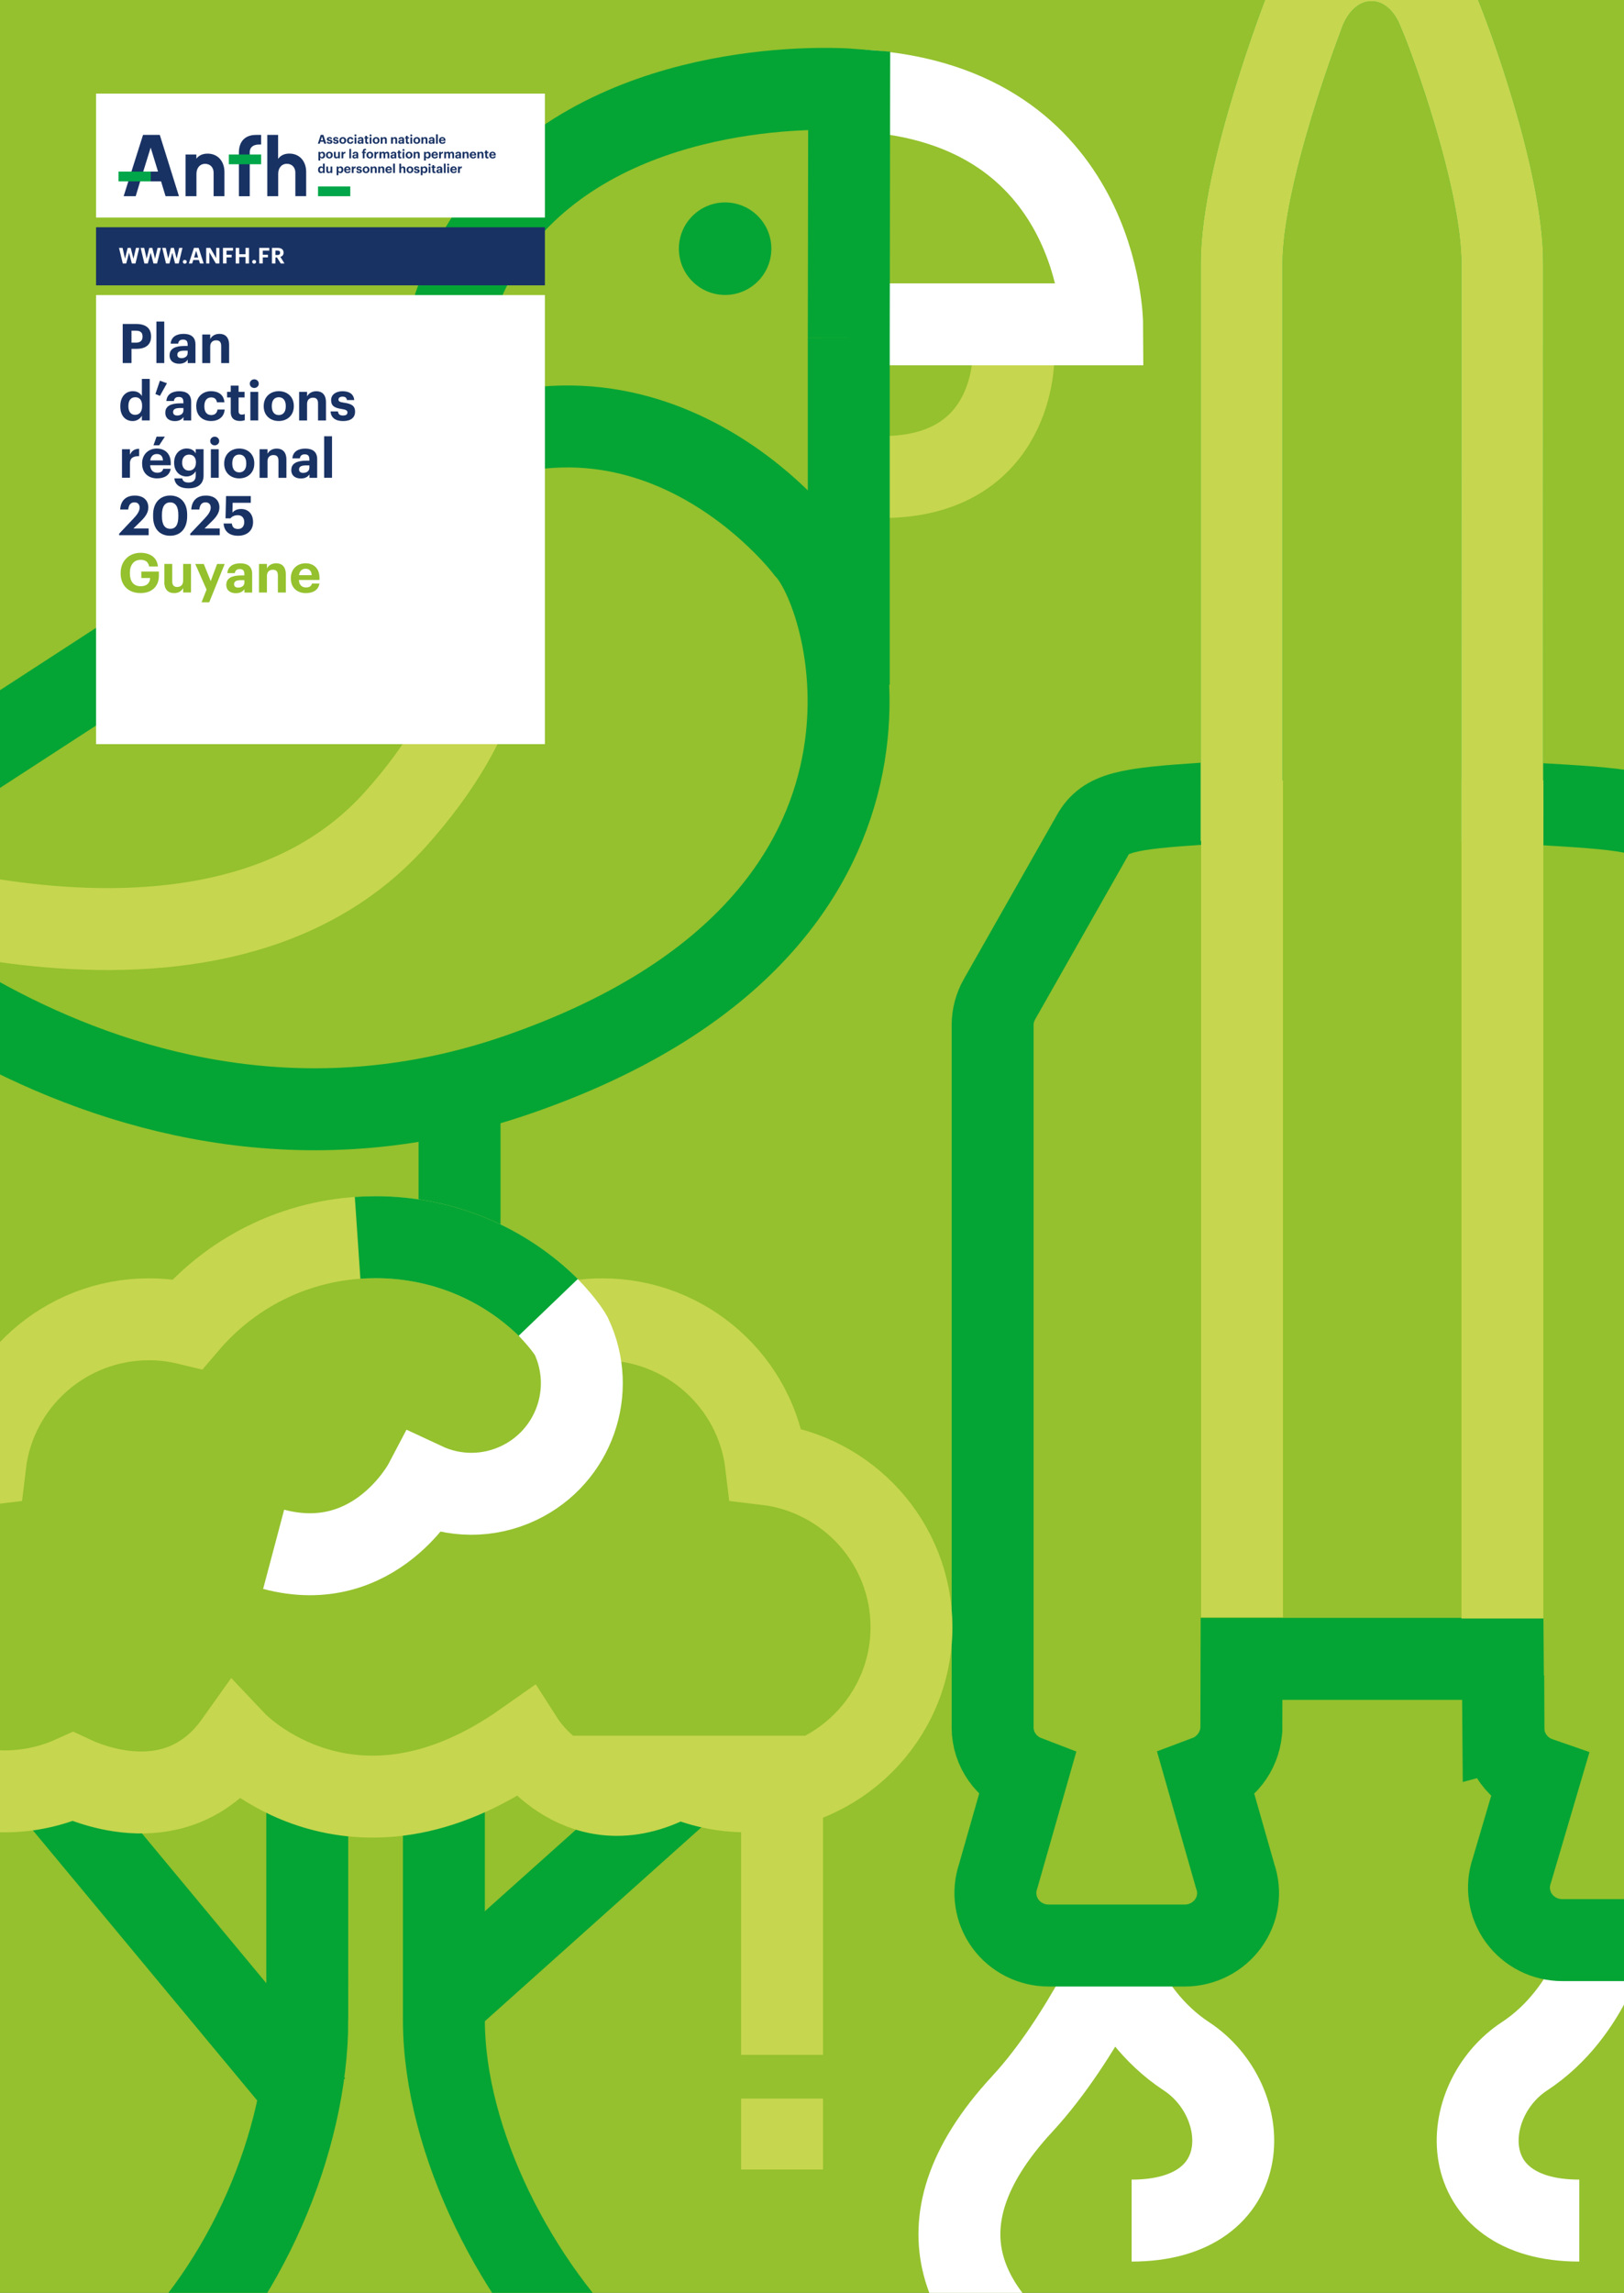
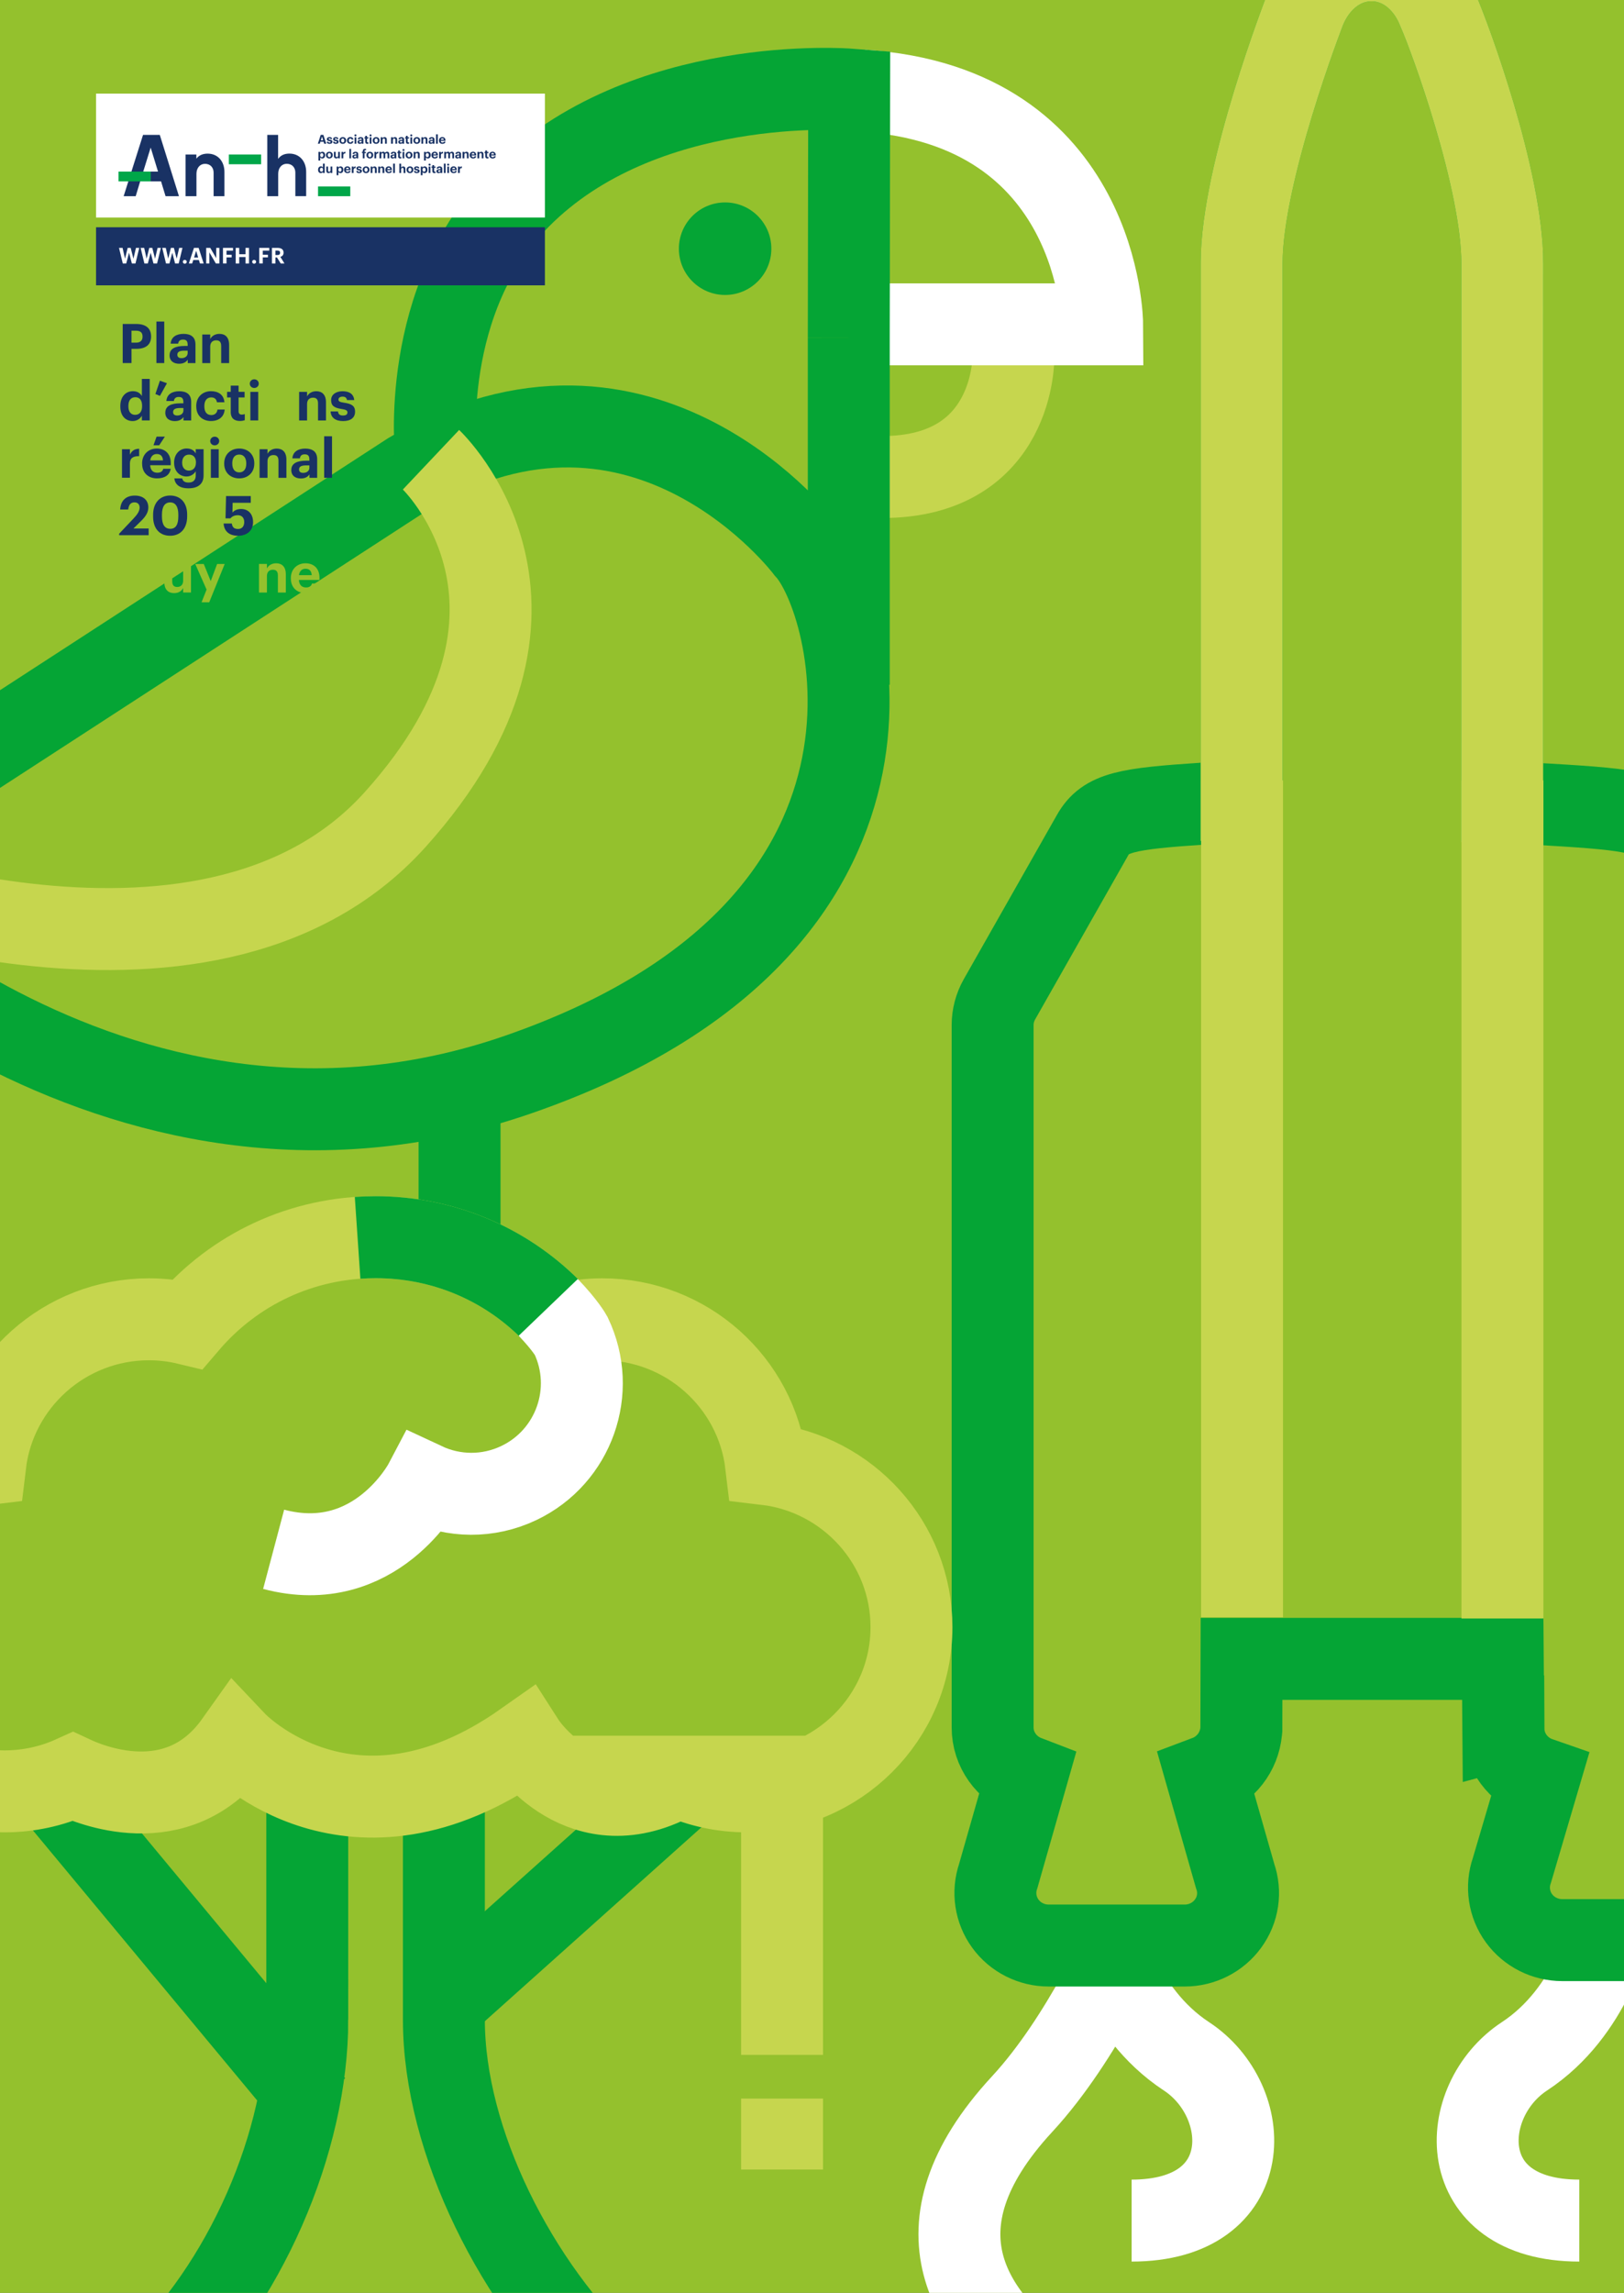
<svg xmlns="http://www.w3.org/2000/svg" id="Calque_1" width="360" height="508" viewBox="0 0 360 508">
  <rect x="0" y="0" width="360" height="508" fill="#808080" stroke="none" />
  <defs>
    <clipPath id="clippath">
      <rect width="360" height="508" style="fill: none;" />
    </clipPath>
    <clipPath id="clippath-1">
      <rect x="-60.64" y="-17.86" width="457.92" height="550.69" style="fill: none;" />
    </clipPath>
    <clipPath id="clippath-2">
      <rect x="-60.64" y="-17.86" width="457.92" height="550.69" style="fill: none;" />
    </clipPath>
    <clipPath id="clippath-3">
      <rect x="-60.64" y="-17.86" width="457.92" height="550.69" style="fill: none;" />
    </clipPath>
    <clipPath id="clippath-4">
      <rect x="-60.64" y="-17.86" width="457.92" height="550.69" style="fill: none;" />
    </clipPath>
    <clipPath id="clippath-5">
      <rect x="-60.64" y="-17.86" width="457.92" height="550.69" style="fill: none;" />
    </clipPath>
    <clipPath id="clippath-6">
-       <rect x="-60.64" y="-17.86" width="457.92" height="550.69" style="fill: none;" />
-     </clipPath>
+       </clipPath>
    <clipPath id="clippath-7">
      <rect x="-60.64" y="-17.86" width="457.92" height="550.69" style="fill: none;" />
    </clipPath>
    <clipPath id="clippath-8">
      <rect x="-60.64" y="-17.86" width="457.92" height="550.69" style="fill: none;" />
    </clipPath>
    <clipPath id="clippath-9">
      <rect x="-60.64" y="-17.86" width="457.92" height="550.69" style="fill: none;" />
    </clipPath>
  </defs>
  <g style="clip-path: url(#clippath);">
    <g>
      <rect width="360" height="508" style="fill: #94c12d;" />
      <g style="clip-path: url(#clippath-1);">
        <path d="M249.72,429.38s-9.64,22.21-23.14,36.8c-25.7,27.79-10.91,47.31,5.46,59.33" style="fill: none; stroke: #fff; stroke-miterlimit: 10; stroke-width: 18.16px;" />
      </g>
      <g style="clip-path: url(#clippath-2);">
        <path d="M244.1,427.53s3.87,18.2,18.9,28.06c15.03,9.86,15.95,36.4-12.15,36.4" style="fill: none; stroke: #fff; stroke-miterlimit: 10; stroke-width: 18.16px;" />
        <path d="M356.84,427.53s-3.87,18.2-18.9,28.06c-15.03,9.86-15.95,36.4,12.15,36.4" style="fill: none; stroke: #fff; stroke-miterlimit: 10; stroke-width: 18.16px;" />
        <path d="M333.28,383c.02,5.05,3.32,9.34,7.91,10.93-2.01,6.82-4.03,13.65-6.04,20.47-1.25,3.54-.67,7.55,1.57,10.61,2.21,3.03,5.79,4.84,9.59,4.84h30.09c3.81,0,7.4-1.82,9.61-4.87,2.25-3.09,2.81-7,1.55-10.58-2.06-6.97-4.11-13.93-6.17-20.9,4.02-1.85,6.81-5.88,6.81-10.54v-155.63c0-1.79-.42-3.56-1.23-5.16l-16.22-36.17-.18-.39-.21-.37c-2.86-5.04-7.98-5.87-26.94-6.97-.1,0-5.23-.3-10.43-.52,0-39.83.02-79.65.03-119.48,0-18.36-11.54-49.84-14.15-55.76-2.71-6.96-8.35-11.28-14.79-11.3-6.55-.02-12.3,4.4-15.01,11.52.07-.19.15-.37.23-.55-.14.31-14.06,36.18-14.06,56.09v119.29c-4.29.22-8.25.47-8.33.48-17.19,1.12-21.86,1.95-24.7,6.97l-20.67,36.42c-.98,1.74-1.5,3.7-1.5,5.67v155.62c0,4.93,3.14,9.16,7.55,10.85-2.1,7.36-4.2,14.73-6.31,22.09-1.22,3.53-.64,7.51,1.59,10.55,2.2,3.03,5.79,4.84,9.59,4.84h30.17c3.81,0,7.4-1.82,9.61-4.87,2.24-3.07,2.81-6.97,1.56-10.53-2.1-7.36-4.2-14.72-6.3-22.07,4.15-1.56,7.2-5.35,7.64-10l.04-.41v-.42c.02-5.07.03-10.14.04-15.21h57.91c.04,5.16.08,10.32.12,15.47Z" style="fill: none; stroke: #05a535; stroke-miterlimit: 10; stroke-width: 18.16px;" />
      </g>
      <line x1="275.33" y1="172.91" x2="275.33" y2="358.33" style="fill: none; stroke: #c6d64e; stroke-miterlimit: 10; stroke-width: 18.16px;" />
      <line x1="333.05" y1="172.91" x2="333.05" y2="358.59" style="fill: none; stroke: #c6d64e; stroke-miterlimit: 10; stroke-width: 18.16px;" />
      <g style="clip-path: url(#clippath-3);">
        <path d="M224.65,78.97s.48,26.72-29.09,26.72" style="fill: none; stroke: #c6d64e; stroke-miterlimit: 10; stroke-width: 18.16px;" />
        <path d="M191.08,71.86h53.24s-.23-48.42-53.16-51.77" style="fill: none; stroke: #fff; stroke-miterlimit: 10; stroke-width: 18.16px;" />
      </g>
      <line x1="101.87" y1="244.95" x2="101.87" y2="273.17" style="fill: none; stroke: #05a535; stroke-miterlimit: 10; stroke-width: 18.16px;" />
      <g style="clip-path: url(#clippath-4);">
        <path d="M170.99,55.1c0-5.66-4.59-10.25-10.25-10.25s-10.25,4.59-10.25,10.25,4.59,10.25,10.25,10.25,10.25-4.59,10.25-10.25" style="fill: #05a535;" />
        <path d="M90.79,104.82L-46.63,194.01s70.43,75.72,161.72,43.99c94.51-32.84,74.11-105.16,63.61-116.31,0,0-35.7-47.61-87.91-16.87ZM188.15,74.76v76.96M188.15,74.76l.09-54.92s-45.7-3.61-73,23.96c-22.44,22.66-18.6,56.8-18.6,56.8" style="fill: none; stroke: #05a535; stroke-miterlimit: 10; stroke-width: 18.16px;" />
        <path d="M95.54,101.86s34.49,32.61-7.98,79.76c-42.47,47.14-131.62,10.96-131.62,10.96" style="fill: none; stroke: #c6d64e; stroke-miterlimit: 10; stroke-width: 18.16px;" />
      </g>
      <rect x="21.29" y="20.74" width="99.5" height="27.45" style="fill: #fff;" />
-       <rect x="21.29" y="65.37" width="99.5" height="99.5" style="fill: #fff;" />
      <g style="clip-path: url(#clippath-5);">
        <path d="M43.53,43.47h-2.4v-9.24h2.4v.92c.61-.79,1.5-1.11,2.5-1.11,2.29,0,3.72,1.74,3.72,4.05v5.38h-2.4v-5.23c0-1.09-.7-1.94-1.9-1.94-1.11,0-1.9.89-1.9,2.22v4.95Z" style="fill: #193264;" />
        <path d="M61.65,43.47h-2.4v-13.59h2.4v5.32c.59-.83,1.48-1.17,2.5-1.17,2.29,0,3.72,1.74,3.72,4.05v5.38h-2.4v-5.23c0-1.09-.7-1.94-1.9-1.94-1.11,0-1.9.89-1.9,2.22v4.95Z" style="fill: #193264;" />
      </g>
      <path d="M33.4,32.7l1.63,5.32h-3.28l1.65-5.32ZM39.67,43.47l-4.25-13.59h-3.71l-4.3,13.59h2.67l1-3.29h4.62l1,3.29h2.97Z" style="fill: #193264;" />
      <g style="clip-path: url(#clippath-6);">
-         <path d="M52.96,34.23v-.46c0-2.4,1.35-3.88,3.79-3.88h1.13v2.13h-.44c-1.18,0-2.08.5-2.08,1.74v9.72h-2.4v-7.07" style="fill: #193264;" />
+         <path d="M52.96,34.23v-.46c0-2.4,1.35-3.88,3.79-3.88h1.13v2.13c-1.18,0-2.08.5-2.08,1.74v9.72h-2.4v-7.07" style="fill: #193264;" />
      </g>
      <rect x="50.73" y="34.23" width="7.15" height="2.16" style="fill: #00a649;" />
      <rect x="70.5" y="41.31" width="7.15" height="2.16" style="fill: #00a649;" />
      <rect x="26.27" y="38.02" width="7.15" height="2.16" style="fill: #00a649;" />
      <g style="clip-path: url(#clippath-7);">
        <path d="M101.52,38.33h.4v-.72c0-.27.17-.37.46-.37v-.37c-.23,0-.37.1-.46.3v-.27h-.4v1.43ZM100.24,37.46c.03-.2.15-.32.33-.32.19,0,.3.1.31.32h-.64ZM100.57,38.36c.39,0,.64-.17.69-.48h-.38c-.02.12-.11.2-.3.2-.22,0-.34-.14-.36-.38h1.03v-.11c0-.51-.33-.73-.7-.73-.42,0-.74.29-.74.75v.02c0,.46.32.73.75.73M99.35,36.7c.13,0,.23-.09.23-.22s-.1-.22-.23-.22-.23.09-.23.22.1.22.23.22M99.16,38.33h.39v-1.43h-.39v1.43ZM98.39,38.33h.39v-2.08h-.39v2.08ZM97.34,38.08c-.15,0-.21-.07-.21-.17,0-.15.13-.2.36-.2h.15v.12c0,.16-.13.26-.31.26M97.22,38.36c.23,0,.35-.09.43-.2v.17h.39v-.93c0-.39-.25-.53-.6-.53s-.62.15-.64.49h.38c.02-.12.09-.2.24-.2.18,0,.23.09.23.26v.06h-.16c-.44,0-.75.13-.75.46,0,.3.22.43.48.43M96.31,38.36c.11,0,.19-.02.24-.04v-.31s-.09.03-.15.03c-.1,0-.16-.05-.16-.17v-.69h.3v-.28h-.3v-.31h-.4v.31h-.18v.28h.18v.73c0,.3.16.45.46.45M95.22,36.7c.13,0,.23-.09.23-.22s-.1-.22-.23-.22-.23.09-.23.22.1.22.23.22M95.02,38.33h.39v-1.43h-.39v1.43ZM94.01,38.05c-.22,0-.35-.14-.35-.43v-.02c0-.29.14-.43.35-.43s.34.14.34.43v.02c0,.28-.12.43-.34.43M93.27,38.82h.4v-.71c.07.14.24.25.46.25.36,0,.63-.27.63-.74v-.02c0-.47-.27-.73-.63-.73-.21,0-.38.12-.46.26v-.22h-.4v1.92ZM92.41,38.36c.38,0,.6-.16.6-.47s-.2-.4-.56-.45c-.21-.03-.28-.07-.28-.16s.07-.15.2-.15c.14,0,.2.05.22.17h.36c-.04-.33-.27-.44-.59-.44-.29,0-.57.15-.57.45,0,.28.15.39.53.45.21.03.29.07.29.17s-.07.16-.22.16c-.17,0-.24-.07-.25-.2h-.37c.01.31.24.48.62.48M90.87,38.36c.43,0,.76-.29.76-.74v-.02c0-.45-.32-.73-.75-.73s-.76.29-.76.74v.02c0,.45.33.73.75.73M90.87,38.06c-.22,0-.35-.16-.35-.44v-.02c0-.27.13-.43.35-.43s.35.16.35.44v.02c0,.27-.13.44-.35.44M88.52,38.33h.4v-.83c0-.21.13-.31.3-.31s.25.09.25.29v.86h.4v-.91c0-.38-.2-.55-.48-.55-.24,0-.39.12-.47.26v-.88h-.4v2.08ZM87.15,38.33h.39v-2.08h-.39v2.08ZM85.85,37.46c.03-.2.15-.32.33-.32.19,0,.3.1.31.32h-.64ZM86.19,38.36c.39,0,.64-.17.69-.48h-.38c-.02.12-.11.2-.3.2-.22,0-.34-.14-.36-.38h1.03v-.11c0-.51-.33-.73-.7-.73-.42,0-.74.29-.74.75v.02c0,.46.32.73.75.73M83.85,38.33h.4v-.83c0-.21.13-.31.3-.31s.25.09.25.29v.86h.4v-.91c0-.38-.2-.55-.48-.55-.24,0-.39.12-.47.26v-.23h-.4v1.43ZM82.16,38.33h.4v-.83c0-.21.13-.31.3-.31s.25.09.25.29v.86h.4v-.91c0-.38-.2-.55-.48-.55-.24,0-.39.12-.47.26v-.23h-.4v1.43ZM81.14,38.36c.43,0,.76-.29.76-.74v-.02c0-.45-.32-.73-.75-.73s-.76.29-.76.74v.02c0,.45.33.73.75.73M81.14,38.06c-.23,0-.35-.16-.35-.44v-.02c0-.27.13-.43.35-.43s.35.16.35.44v.02c0,.27-.13.44-.35.44M79.62,38.36c.38,0,.6-.16.6-.47s-.2-.4-.56-.45c-.21-.03-.28-.07-.28-.16s.07-.15.2-.15c.14,0,.2.05.23.17h.36c-.04-.33-.27-.44-.59-.44-.29,0-.57.15-.57.45,0,.28.15.39.53.45.21.03.29.07.29.17s-.07.16-.22.16c-.17,0-.24-.07-.25-.2h-.37c.01.31.24.48.62.48M77.98,38.33h.4v-.72c0-.27.17-.37.46-.37v-.37c-.23,0-.37.1-.46.3v-.27h-.4v1.43ZM76.69,37.46c.03-.2.15-.32.33-.32.19,0,.3.1.31.32h-.64ZM77.03,38.36c.39,0,.64-.17.69-.48h-.38c-.02.12-.11.2-.3.2-.22,0-.35-.14-.36-.38h1.03v-.11c0-.51-.33-.73-.7-.73-.42,0-.74.29-.74.75v.02c0,.46.32.73.75.73M75.36,38.05c-.22,0-.35-.14-.35-.43v-.02c0-.29.14-.43.35-.43s.34.14.34.43v.02c0,.28-.12.43-.34.43M74.62,38.82h.4v-.71c.07.14.24.25.46.25.36,0,.63-.27.63-.74v-.02c0-.47-.27-.73-.63-.73-.21,0-.38.12-.46.26v-.22h-.4v1.92ZM72.81,38.36c.24,0,.38-.11.46-.25v.22h.39v-1.43h-.39v.84c0,.21-.13.32-.3.32s-.25-.09-.25-.29v-.87h-.39v.92c0,.38.21.54.49.54M71.25,38.05c-.2,0-.33-.14-.33-.42v-.02c0-.29.12-.44.35-.44s.34.15.34.43v.02c0,.29-.15.43-.35.43M71.13,38.36c.21,0,.39-.12.46-.27v.24h.39v-2.08h-.39v.86c-.08-.15-.22-.25-.45-.25-.36,0-.63.28-.63.75v.02c0,.48.27.73.62.73" style="fill: #193264;" />
        <path d="M108.87,34.21c.03-.2.15-.32.33-.32.19,0,.3.1.31.32h-.64ZM109.21,35.11c.39,0,.64-.17.69-.48h-.38c-.02.12-.11.2-.3.2-.22,0-.35-.14-.36-.38h1.03v-.11c0-.51-.33-.73-.7-.73-.42,0-.74.29-.74.75v.02c0,.46.32.73.75.73M108.04,35.11c.11,0,.19-.02.24-.04v-.31s-.09.03-.15.03c-.1,0-.16-.06-.16-.17v-.69h.3v-.28h-.3v-.31h-.39v.31h-.18v.28h.18v.73c0,.3.16.45.46.45M105.83,35.08h.4v-.83c0-.21.13-.32.3-.32s.25.09.25.29v.86h.4v-.91c0-.38-.2-.55-.48-.55-.24,0-.39.12-.47.26v-.23h-.4v1.43ZM104.54,34.21c.03-.2.15-.32.33-.32.19,0,.3.1.31.32h-.64ZM104.88,35.11c.39,0,.64-.17.69-.48h-.38c-.02.12-.11.2-.3.2-.22,0-.34-.14-.36-.38h1.03v-.11c0-.51-.33-.73-.7-.73-.42,0-.74.29-.74.75v.02c0,.46.32.73.75.73M102.54,35.08h.4v-.83c0-.21.13-.32.3-.32s.25.09.25.29v.86h.4v-.91c0-.38-.2-.55-.48-.55-.24,0-.39.12-.47.26v-.23h-.4v1.43ZM101.5,34.84c-.15,0-.21-.07-.21-.17,0-.15.13-.2.36-.2h.15v.12c0,.16-.13.25-.31.25M101.38,35.11c.22,0,.35-.09.43-.2v.17h.39v-.93c0-.39-.25-.53-.6-.53s-.62.15-.64.49h.38c.02-.12.09-.2.24-.2.18,0,.23.09.23.26v.06h-.16c-.44,0-.75.13-.75.46,0,.3.22.43.48.43M98.46,35.08h.4v-.85c0-.19.12-.29.28-.29.14,0,.23.08.23.27v.87h.39v-.85c0-.19.12-.29.28-.29.14,0,.23.08.23.27v.87h.39v-.92c0-.38-.21-.55-.47-.55-.18,0-.37.08-.48.25-.07-.17-.21-.25-.4-.25-.21,0-.37.12-.44.25v-.22h-.4v1.43ZM97.34,35.08h.4v-.72c0-.27.17-.37.46-.37v-.37c-.23,0-.37.1-.46.3v-.27h-.4v1.43ZM96.05,34.21c.03-.2.15-.32.33-.32.19,0,.3.1.31.32h-.64ZM96.39,35.11c.39,0,.64-.17.69-.48h-.38c-.02.12-.12.2-.3.2-.22,0-.35-.14-.36-.38h1.03v-.11c0-.51-.33-.73-.7-.73-.42,0-.74.29-.74.75v.02c0,.46.32.73.75.73M94.72,34.81c-.22,0-.35-.14-.35-.43v-.02c0-.29.14-.43.35-.43s.34.14.34.43v.02c0,.28-.12.43-.34.43M93.99,35.57h.4v-.71c.07.14.24.25.46.25.36,0,.63-.27.63-.74v-.02c0-.47-.27-.73-.63-.73-.21,0-.38.12-.46.26v-.23h-.4v1.92ZM91.69,35.08h.4v-.83c0-.21.13-.32.3-.32s.25.09.25.29v.86h.4v-.91c0-.38-.2-.55-.48-.55-.24,0-.39.12-.47.26v-.23h-.4v1.43ZM90.67,35.11c.43,0,.76-.29.76-.74v-.02c0-.45-.32-.73-.75-.73s-.76.29-.76.74v.02c0,.45.33.73.75.73M90.67,34.81c-.22,0-.35-.16-.35-.44v-.02c0-.27.13-.43.35-.43s.35.16.35.44v.02c0,.27-.13.44-.35.44M89.44,33.46c.13,0,.23-.09.23-.22s-.1-.22-.23-.22-.22.09-.22.22.1.22.22.22M89.24,35.08h.39v-1.43h-.39v1.43ZM88.72,35.11c.11,0,.19-.02.24-.04v-.31s-.09.03-.15.03c-.1,0-.16-.06-.16-.17v-.69h.3v-.28h-.3v-.31h-.39v.31h-.18v.28h.18v.73c0,.3.16.45.46.45M87.16,34.84c-.15,0-.21-.07-.21-.17,0-.15.13-.2.36-.2h.15v.12c0,.16-.13.25-.31.25M87.04,35.11c.23,0,.35-.09.43-.2v.17h.39v-.93c0-.39-.25-.53-.6-.53s-.62.15-.64.49h.38c.02-.12.09-.2.24-.2.18,0,.23.09.23.26v.06h-.16c-.44,0-.75.13-.75.46,0,.3.22.43.48.43M84.12,35.08h.4v-.85c0-.19.12-.29.28-.29.14,0,.22.08.22.27v.87h.39v-.85c0-.19.12-.29.28-.29.14,0,.22.08.22.27v.87h.39v-.92c0-.38-.21-.55-.47-.55-.18,0-.37.08-.48.25-.07-.17-.21-.25-.4-.25-.21,0-.37.12-.44.25v-.22h-.4v1.43ZM83,35.08h.4v-.72c0-.27.17-.37.46-.37v-.37c-.23,0-.37.1-.46.3v-.27h-.4v1.43ZM81.98,35.11c.43,0,.76-.29.76-.74v-.02c0-.45-.32-.73-.75-.73s-.76.29-.76.74v.02c0,.45.33.73.75.73M81.98,34.81c-.23,0-.35-.16-.35-.44v-.02c0-.27.13-.43.35-.43s.35.16.35.44v.02c0,.27-.13.44-.35.44M80.42,35.08h.39v-1.15h.31v-.28h-.31v-.18c0-.11.05-.19.18-.19.06,0,.11.01.15.02v-.3c-.06-.02-.12-.03-.21-.03-.32,0-.51.17-.51.5v.16h-.19v.28h.19v1.15ZM78.7,34.84c-.15,0-.21-.07-.21-.17,0-.15.13-.2.36-.2h.15v.12c0,.16-.13.25-.31.25M78.59,35.11c.22,0,.35-.09.43-.2v.17h.39v-.93c0-.39-.25-.53-.6-.53s-.62.15-.64.49h.38c.02-.12.09-.2.24-.2.18,0,.23.09.23.26v.06h-.16c-.44,0-.75.13-.75.46,0,.3.22.43.48.43M77.44,35.08h.39v-2.08h-.39v2.08ZM75.7,35.08h.4v-.72c0-.27.17-.37.46-.37v-.37c-.23,0-.37.1-.46.3v-.27h-.4v1.43ZM74.5,35.11c.24,0,.38-.11.46-.25v.22h.39v-1.43h-.39v.84c0,.21-.13.31-.3.31s-.25-.09-.25-.29v-.87h-.39v.92c0,.38.21.54.49.54M73,35.11c.43,0,.76-.29.76-.74v-.02c0-.45-.32-.73-.75-.73s-.76.29-.76.74v.02c0,.45.33.73.75.73M73,34.81c-.22,0-.35-.16-.35-.44v-.02c0-.27.13-.43.35-.43s.35.16.35.44v.02c0,.27-.13.44-.35.44M71.33,34.81c-.22,0-.35-.14-.35-.43v-.02c0-.29.14-.43.35-.43s.34.14.34.43v.02c0,.28-.12.43-.34.43M70.59,35.57h.4v-.71c.07.14.24.25.46.25.36,0,.63-.27.63-.74v-.02c0-.47-.27-.73-.63-.73-.21,0-.38.12-.46.26v-.23h-.4v1.92Z" style="fill: #193264;" />
        <path d="M97.73,30.97c.03-.2.15-.32.33-.32.19,0,.3.1.31.32h-.64ZM98.07,31.87c.39,0,.64-.17.69-.48h-.38c-.02.12-.12.2-.3.2-.22,0-.35-.14-.36-.38h1.03v-.11c0-.51-.33-.73-.7-.73-.42,0-.74.29-.74.75v.02c0,.46.32.73.75.73M96.66,31.84h.39v-2.08h-.39v2.08ZM95.6,31.59c-.15,0-.21-.07-.21-.17,0-.15.13-.2.36-.2h.15v.12c0,.16-.13.25-.31.25M95.49,31.87c.22,0,.35-.09.43-.2v.17h.39v-.93c0-.39-.25-.53-.6-.53s-.62.15-.64.49h.38c.02-.12.09-.2.24-.2.18,0,.23.09.23.26v.06h-.16c-.44,0-.75.13-.75.46,0,.3.22.43.48.43M93.41,31.84h.4v-.83c0-.21.13-.32.3-.32s.25.09.25.29v.86h.4v-.91c0-.38-.2-.55-.48-.55-.24,0-.39.12-.47.26v-.23h-.4v1.43ZM92.39,31.87c.43,0,.76-.29.76-.74v-.02c0-.45-.32-.73-.75-.73s-.76.29-.76.74v.02c0,.45.33.73.75.73M92.39,31.57c-.22,0-.35-.16-.35-.44v-.02c0-.27.13-.43.35-.43s.35.16.35.44v.02c0,.27-.13.44-.35.44M91.16,30.21c.13,0,.23-.09.23-.22s-.1-.22-.23-.22-.22.09-.22.22.1.22.22.22M90.97,31.84h.39v-1.43h-.39v1.43ZM90.44,31.87c.11,0,.19-.02.24-.04v-.31s-.09.03-.15.03c-.1,0-.16-.06-.16-.17v-.69h.3v-.28h-.3v-.31h-.39v.31h-.18v.28h.18v.73c0,.3.16.45.46.45M88.88,31.59c-.15,0-.21-.07-.21-.17,0-.15.13-.2.36-.2h.15v.12c0,.16-.13.25-.31.25M88.76,31.87c.23,0,.35-.09.43-.2v.17h.39v-.93c0-.39-.25-.53-.6-.53s-.62.15-.64.49h.38c.02-.12.09-.2.24-.2.18,0,.23.09.23.26v.06h-.16c-.44,0-.74.13-.74.46,0,.3.22.43.48.43M86.69,31.84h.4v-.83c0-.21.13-.32.3-.32s.25.09.25.29v.86h.4v-.91c0-.38-.2-.55-.48-.55-.24,0-.39.12-.47.26v-.23h-.4v1.43ZM84.4,31.84h.4v-.83c0-.21.13-.32.3-.32s.25.09.25.29v.86h.4v-.91c0-.38-.2-.55-.48-.55-.24,0-.39.12-.47.26v-.23h-.4v1.43ZM83.37,31.87c.43,0,.76-.29.76-.74v-.02c0-.45-.32-.73-.75-.73s-.76.29-.76.74v.02c0,.45.33.73.75.73M83.38,31.57c-.22,0-.35-.16-.35-.44v-.02c0-.27.13-.43.35-.43s.35.16.35.44v.02c0,.27-.13.44-.35.44M82.14,30.21c.13,0,.23-.09.23-.22s-.1-.22-.23-.22-.22.09-.22.22.1.22.22.22M81.95,31.84h.39v-1.43h-.39v1.43ZM81.43,31.87c.11,0,.19-.02.24-.04v-.31s-.09.03-.15.03c-.1,0-.16-.06-.16-.17v-.69h.3v-.28h-.3v-.31h-.39v.31h-.18v.28h.18v.73c0,.3.16.45.46.45M79.86,31.59c-.15,0-.21-.07-.21-.17,0-.15.13-.2.36-.2h.15v.12c0,.16-.13.25-.31.25M79.74,31.87c.23,0,.35-.09.43-.2v.17h.39v-.93c0-.39-.25-.53-.6-.53s-.62.15-.64.49h.38c.02-.12.09-.2.24-.2.18,0,.23.09.23.26v.06h-.16c-.44,0-.75.13-.75.46,0,.3.22.43.48.43M78.79,30.21c.13,0,.23-.09.23-.22s-.1-.22-.23-.22-.23.09-.23.22.1.22.23.22M78.6,31.84h.39v-1.43h-.39v1.43ZM77.65,31.87c.42,0,.66-.24.69-.58h-.36c-.02.18-.15.28-.31.28-.22,0-.35-.15-.35-.44v-.02c0-.27.14-.43.34-.43.16,0,.26.08.29.24h.38c-.04-.41-.34-.56-.67-.56-.41,0-.74.28-.74.75v.02c0,.47.32.73.74.73M75.98,31.87c.43,0,.76-.29.76-.74v-.02c0-.45-.32-.73-.75-.73s-.76.29-.76.74v.02c0,.45.33.73.75.73M75.98,31.57c-.23,0-.35-.16-.35-.44v-.02c0-.27.13-.43.35-.43s.35.16.35.44v.02c0,.27-.13.44-.35.44M74.46,31.87c.38,0,.6-.16.6-.47s-.2-.4-.56-.45c-.21-.03-.28-.07-.28-.16s.07-.15.2-.15c.14,0,.2.06.23.17h.36c-.04-.33-.27-.44-.59-.44-.29,0-.57.15-.57.45,0,.28.15.39.53.45.21.03.29.07.29.17s-.07.16-.22.16c-.17,0-.24-.07-.25-.2h-.37c.01.31.24.48.63.48M73.08,31.87c.38,0,.6-.16.6-.47s-.2-.4-.56-.45c-.21-.03-.28-.07-.28-.16s.07-.15.2-.15c.14,0,.2.06.22.17h.36c-.04-.33-.27-.44-.59-.44-.29,0-.57.15-.57.45,0,.28.15.39.53.45.21.03.29.07.29.17s-.07.16-.23.16c-.17,0-.24-.07-.25-.2h-.37c.01.31.24.48.63.48M71.38,30.24l.26.85h-.52l.26-.85ZM70.47,31.84h.42l.13-.44h.71l.13.44h.46l-.64-1.96h-.58l-.64,1.96Z" style="fill: #193264;" />
      </g>
      <rect x="21.29" y="50.35" width="99.5" height="12.87" style="fill: #193264;" />
      <g>
        <path d="M26.38,54.92h.79l.54,2.39.59-2.39h.67l.61,2.4.56-2.4h.73l-.84,3.46h-.8l-.62-2.39-.63,2.39h-.76l-.84-3.46Z" style="fill: #fff;" />
        <path d="M31.17,54.92h.79l.54,2.39.59-2.39h.67l.61,2.4.56-2.4h.73l-.84,3.46h-.8l-.62-2.39-.63,2.39h-.76l-.84-3.46Z" style="fill: #fff;" />
        <path d="M35.96,54.92h.79l.54,2.39.59-2.39h.67l.61,2.4.56-2.4h.73l-.84,3.46h-.8l-.62-2.39-.63,2.39h-.76l-.84-3.46Z" style="fill: #fff;" />
        <path d="M40.53,58c0-.23.19-.42.43-.42s.44.19.44.42-.19.43-.44.43-.43-.19-.43-.43Z" style="fill: #fff;" />
        <path d="M43.01,54.92h1.02l1.12,3.46h-.82l-.24-.77h-1.25l-.24.77h-.74l1.14-3.46ZM43.02,57.06h.91l-.45-1.5-.46,1.5Z" style="fill: #fff;" />
        <path d="M45.7,54.92h.91l1.32,2.28v-2.28h.7v3.46h-.78l-1.44-2.46v2.46h-.7v-3.46Z" style="fill: #fff;" />
        <path d="M49.43,54.92h2.22v.61h-1.44v.91h1.14v.59h-1.14v1.34h-.78v-3.46Z" style="fill: #fff;" />
        <path d="M52.25,54.92h.78v1.41h1.39v-1.41h.78v3.46h-.78v-1.43h-1.39v1.43h-.78v-3.46Z" style="fill: #fff;" />
        <path d="M55.9,58c0-.23.19-.42.43-.42s.44.19.44.42-.19.43-.44.43-.43-.19-.43-.43Z" style="fill: #fff;" />
        <path d="M57.47,54.92h2.22v.61h-1.44v.91h1.14v.59h-1.14v1.34h-.78v-3.46Z" style="fill: #fff;" />
        <path d="M60.28,54.92h1.24c.82,0,1.34.33,1.34,1.05v.02c0,.52-.3.8-.71.92l.91,1.47h-.83l-.83-1.34h-.34v1.34h-.78v-3.46ZM61.5,56.51c.39,0,.59-.16.59-.5v-.02c0-.35-.21-.47-.59-.47h-.44v.99h.44Z" style="fill: #fff;" />
      </g>
      <g>
        <path d="M27.2,71.78h2.99c2.11,0,3.3.93,3.3,2.76v.05c0,1.83-1.27,2.7-3.24,2.7h-1.1v3.15h-1.95v-8.66ZM30.14,75.92c.96,0,1.46-.46,1.46-1.32v-.05c0-.92-.53-1.28-1.46-1.28h-.99v2.65h.99Z" style="fill: #193264;" />
        <path d="M34.67,71.24h1.74v9.2h-1.74v-9.2Z" style="fill: #193264;" />
        <path d="M37.6,78.68c0-1.48,1.36-2.03,3.29-2.03h.71v-.25c0-.75-.23-1.16-1.03-1.16-.69,0-1,.35-1.08.9h-1.66c.11-1.5,1.3-2.17,2.85-2.17s2.65.63,2.65,2.35v4.13h-1.71v-.76c-.36.51-.92.9-1.91.9-1.15,0-2.12-.56-2.12-1.89ZM41.6,78.22v-.53h-.68c-1.02,0-1.61.22-1.61.9,0,.46.28.76.92.76.77,0,1.37-.42,1.37-1.13Z" style="fill: #193264;" />
        <path d="M44.84,74.11h1.76v1.01c.32-.63,1.01-1.15,2.06-1.15,1.25,0,2.13.75,2.13,2.45v4.03h-1.76v-3.78c0-.86-.34-1.27-1.11-1.27s-1.32.46-1.32,1.39v3.66h-1.76v-6.33Z" style="fill: #193264;" />
      </g>
      <g>
        <path d="M26.67,90.07v-.1c0-2.08,1.2-3.3,2.78-3.3,1.02,0,1.65.45,2,1.09v-3.81h1.74v9.2h-1.74v-1.05c-.33.64-1.1,1.19-2.03,1.19-1.54,0-2.75-1.1-2.75-3.21ZM31.5,90.01v-.1c0-1.26-.56-1.9-1.51-1.9s-1.53.67-1.53,1.92v.1c0,1.26.61,1.88,1.48,1.88.92,0,1.56-.62,1.56-1.9Z" style="fill: #193264;" />
        <path d="M34.45,87.29l1-2.94,1.56.56-1.56,2.8-1-.41Z" style="fill: #193264;" />
        <path d="M36.65,91.39c0-1.48,1.36-2.03,3.29-2.03h.71v-.25c0-.75-.23-1.16-1.03-1.16-.69,0-1,.35-1.08.9h-1.66c.11-1.5,1.3-2.17,2.85-2.17s2.65.63,2.65,2.35v4.13h-1.71v-.76c-.36.51-.92.9-1.91.9-1.15,0-2.12-.56-2.12-1.89ZM40.66,90.93v-.53h-.68c-1.02,0-1.61.22-1.61.9,0,.46.28.76.92.76.77,0,1.37-.42,1.37-1.13Z" style="fill: #193264;" />
        <path d="M43.5,90.06v-.1c0-2.05,1.46-3.29,3.27-3.29,1.46,0,2.82.64,2.98,2.46h-1.66c-.12-.74-.57-1.08-1.28-1.08-.91,0-1.51.68-1.51,1.89v.1c0,1.27.57,1.92,1.55,1.92.7,0,1.27-.41,1.36-1.22h1.59c-.1,1.5-1.19,2.54-3.03,2.54s-3.26-1.15-3.26-3.22Z" style="fill: #193264;" />
        <path d="M51.15,91.27v-3.21h-.81v-1.25h.81v-1.37h1.74v1.37h1.33v1.25h-1.33v3.05c0,.51.25.75.7.75.27,0,.46-.04.67-.12v1.36c-.24.08-.59.17-1.07.17-1.33,0-2.05-.68-2.05-2Z" style="fill: #193264;" />
        <path d="M55.37,85c0-.54.44-.96.99-.96s1,.41,1,.96-.44.96-1,.96-.99-.41-.99-.96ZM55.5,86.82h1.74v6.33h-1.74v-6.33Z" style="fill: #193264;" />
-         <path d="M58.46,90.05v-.1c0-1.99,1.44-3.28,3.34-3.28s3.33,1.27,3.33,3.24v.1c0,2-1.44,3.27-3.34,3.27s-3.33-1.26-3.33-3.23ZM63.35,90.03v-.08c0-1.21-.57-1.94-1.55-1.94s-1.55.7-1.55,1.91v.1c0,1.21.56,1.94,1.55,1.94s1.55-.73,1.55-1.92Z" style="fill: #193264;" />
        <path d="M66.31,86.82h1.76v1.01c.32-.63,1.01-1.15,2.06-1.15,1.25,0,2.13.75,2.13,2.45v4.03h-1.76v-3.78c0-.86-.34-1.27-1.11-1.27s-1.32.46-1.32,1.39v3.66h-1.76v-6.33Z" style="fill: #193264;" />
        <path d="M73.29,91.16h1.63c.07.57.35.9,1.11.9.68,0,.99-.25.99-.69s-.38-.62-1.28-.75c-1.68-.25-2.34-.74-2.34-1.97,0-1.32,1.21-1.97,2.51-1.97,1.4,0,2.46.51,2.62,1.96h-1.61c-.1-.52-.39-.76-.99-.76-.57,0-.9.27-.9.65s.3.56,1.22.69c1.59.23,2.46.63,2.46,1.99s-.99,2.08-2.66,2.08-2.7-.75-2.76-2.12Z" style="fill: #193264;" />
      </g>
      <g>
        <path d="M27.04,99.53h1.76v1.21c.4-.85,1.02-1.3,2.05-1.31v1.63c-1.3-.01-2.05.41-2.05,1.62v3.17h-1.76v-6.33Z" style="fill: #193264;" />
        <path d="M31.5,102.77v-.1c0-2,1.42-3.29,3.26-3.29,1.63,0,3.09.96,3.09,3.22v.48h-4.56c.05,1.05.62,1.66,1.57,1.66.81,0,1.21-.35,1.32-.88h1.66c-.21,1.37-1.3,2.13-3.03,2.13-1.91,0-3.3-1.2-3.3-3.22ZM36.13,102.01c-.06-.96-.54-1.42-1.38-1.42-.79,0-1.32.52-1.45,1.42h2.83ZM34.71,96.74h1.84l-1.26,1.92h-1.27l.69-1.92Z" style="fill: #193264;" />
        <path d="M38.65,105.99h1.74c.11.56.51.92,1.4.92,1.07,0,1.6-.56,1.6-1.55v-.96c-.35.62-1.1,1.17-2.03,1.17-1.54,0-2.76-1.15-2.76-3.03v-.08c0-1.82,1.21-3.09,2.78-3.09,1.03,0,1.65.45,2.01,1.09v-.94h1.74v5.84c-.01,1.88-1.26,2.83-3.34,2.83s-2.98-.9-3.15-2.2ZM43.44,102.53v-.08c0-1.08-.57-1.73-1.53-1.73s-1.53.7-1.53,1.74v.1c0,1.05.62,1.71,1.49,1.71.92,0,1.56-.65,1.56-1.73Z" style="fill: #193264;" />
        <path d="M46.6,97.71c0-.54.44-.96.99-.96s1,.41,1,.96-.44.96-1,.96-.99-.41-.99-.96ZM46.74,99.53h1.74v6.33h-1.74v-6.33Z" style="fill: #193264;" />
        <path d="M49.7,102.76v-.1c0-1.99,1.44-3.28,3.34-3.28s3.33,1.27,3.33,3.24v.1c0,2-1.44,3.27-3.34,3.27s-3.33-1.26-3.33-3.23ZM54.59,102.73v-.08c0-1.21-.57-1.94-1.55-1.94s-1.55.7-1.55,1.91v.1c0,1.21.56,1.94,1.55,1.94s1.55-.73,1.55-1.92Z" style="fill: #193264;" />
        <path d="M57.54,99.53h1.76v1.01c.32-.63,1.01-1.15,2.06-1.15,1.25,0,2.13.75,2.13,2.45v4.03h-1.76v-3.78c0-.86-.34-1.27-1.11-1.27s-1.32.46-1.32,1.39v3.66h-1.76v-6.33Z" style="fill: #193264;" />
        <path d="M64.58,104.1c0-1.48,1.36-2.03,3.29-2.03h.71v-.25c0-.75-.23-1.16-1.03-1.16-.69,0-1,.35-1.08.9h-1.66c.11-1.5,1.3-2.17,2.85-2.17s2.65.63,2.65,2.35v4.13h-1.71v-.76c-.36.51-.92.9-1.91.9-1.15,0-2.12-.56-2.12-1.89ZM68.58,103.64v-.53h-.68c-1.02,0-1.61.22-1.61.9,0,.46.28.76.92.76.77,0,1.37-.42,1.37-1.13Z" style="fill: #193264;" />
        <path d="M71.86,96.66h1.74v9.2h-1.74v-9.2Z" style="fill: #193264;" />
      </g>
      <g>
        <path d="M26.41,118.25l3.17-3.35c.84-.88,1.37-1.65,1.37-2.43,0-.71-.4-1.17-1.15-1.17s-1.25.45-1.38,1.59h-1.78c.1-2,1.31-3.09,3.24-3.09s3,1.07,3,2.63c0,1.15-.67,2.09-1.67,3.06l-1.63,1.6h3.37v1.49h-6.54v-.31Z" style="fill: #193264;" />
        <path d="M33.94,114.45v-.41c0-2.66,1.55-4.25,3.78-4.25s3.77,1.53,3.77,4.21v.4c0,2.65-1.44,4.3-3.78,4.3s-3.77-1.6-3.77-4.25ZM39.53,114.42v-.39c0-1.74-.61-2.72-1.8-2.72s-1.83.93-1.83,2.72v.41c0,1.82.64,2.72,1.85,2.72s1.78-.93,1.78-2.75Z" style="fill: #193264;" />
-         <path d="M42.17,118.25l3.17-3.35c.84-.88,1.37-1.65,1.37-2.43,0-.71-.4-1.17-1.15-1.17s-1.25.45-1.38,1.59h-1.78c.1-2,1.31-3.09,3.24-3.09s3,1.07,3,2.63c0,1.15-.67,2.09-1.67,3.06l-1.63,1.6h3.37v1.49h-6.54v-.31Z" style="fill: #193264;" />
        <path d="M49.59,115.99h1.8c.11.73.4,1.21,1.39,1.21.88,0,1.36-.62,1.36-1.54s-.53-1.51-1.4-1.51c-.81,0-1.31.29-1.66.69h-1.09l.12-4.93h5.48v1.49h-4.02l-.04,2.17c.34-.41.94-.8,1.92-.8,1.57,0,2.65,1.08,2.65,2.92s-1.32,3.01-3.32,3.01c-2.13,0-3.12-1.16-3.21-2.71Z" style="fill: #193264;" />
      </g>
      <g>
        <path d="M26.75,127v-.1c0-2.6,1.85-4.42,4.41-4.42,1.92,0,3.64.88,3.85,3.03h-1.95c-.17-1.02-.84-1.48-1.88-1.48-1.5,0-2.39,1.13-2.39,2.89v.1c0,1.67.71,2.87,2.41,2.87,1.45,0,2.05-.84,2.08-1.83h-1.95v-1.43h3.89v.92c0,2.31-1.48,3.85-4.07,3.85-2.83,0-4.41-1.84-4.41-4.41Z" style="fill: #94c12d;" />
        <path d="M36.44,129.02v-4.08h1.74v3.84c0,.86.35,1.27,1.1,1.27s1.32-.46,1.32-1.39v-3.72h1.74v6.33h-1.74v-.99c-.33.64-.97,1.13-2.01,1.13-1.23,0-2.16-.73-2.16-2.39Z" style="fill: #94c12d;" />
        <path d="M45.8,130.64l-2.52-5.69h1.89l1.54,3.8,1.42-3.8h1.68l-3.43,8.49h-1.7l1.11-2.8Z" style="fill: #94c12d;" />
-         <path d="M50.17,129.52c0-1.48,1.36-2.03,3.29-2.03h.71v-.25c0-.75-.23-1.16-1.03-1.16-.69,0-1,.35-1.08.9h-1.66c.11-1.5,1.3-2.17,2.85-2.17s2.65.63,2.65,2.35v4.13h-1.71v-.76c-.36.51-.92.9-1.91.9-1.15,0-2.12-.56-2.12-1.89ZM54.18,129.06v-.53h-.68c-1.02,0-1.61.22-1.61.9,0,.46.28.76.92.76.77,0,1.37-.42,1.37-1.13Z" style="fill: #94c12d;" />
        <path d="M57.41,124.94h1.76v1.01c.32-.63,1.01-1.15,2.06-1.15,1.25,0,2.13.75,2.13,2.45v4.03h-1.76v-3.78c0-.86-.34-1.27-1.11-1.27s-1.32.46-1.32,1.39v3.66h-1.76v-6.33Z" style="fill: #94c12d;" />
        <path d="M64.47,128.19v-.1c0-2,1.42-3.29,3.26-3.29,1.63,0,3.09.96,3.09,3.22v.48h-4.56c.05,1.05.62,1.66,1.57,1.66.81,0,1.21-.35,1.32-.88h1.66c-.21,1.37-1.3,2.13-3.03,2.13-1.91,0-3.3-1.2-3.3-3.22ZM69.1,127.43c-.06-.96-.54-1.42-1.38-1.42-.79,0-1.32.52-1.45,1.42h2.83Z" style="fill: #94c12d;" />
      </g>
      <line x1="11.93" y1="396.9" x2="69.54" y2="466.25" style="fill: none; stroke: #05a535; stroke-miterlimit: 10; stroke-width: 18.16px;" />
      <line x1="98.07" y1="444.05" x2="152.11" y2="395.69" style="fill: none; stroke: #05a535; stroke-miterlimit: 10; stroke-width: 18.16px;" />
      <g style="clip-path: url(#clippath-8);">
        <path d="M33.3,525.96c21.11-19.53,34.82-51.54,34.82-78.44h-.01M98.4,396.04v51.48c0,26.9,16.14,58.91,37.26,78.44M68.11,447.52v-51.48" style="fill: none; stroke: #05a535; stroke-miterlimit: 10; stroke-width: 18.16px;" />
        <path d="M150.39,393.64c4.73,2.14,9.9,3.25,15.11,3.25,20.15,0,36.55-16.32,36.55-36.38,0-18.61-14.1-33.99-32.23-36.13-2.15-18.04-17.6-32.08-36.3-32.08-2.87,0-5.74.34-8.55,1.02-10.45-12.25-25.48-19.21-41.7-19.21s-31.24,6.97-41.7,19.21c-2.82-.68-5.69-1.02-8.55-1.02-18.7,0-34.15,14.04-36.3,32.08-18.13,2.14-32.23,17.52-32.23,36.13,0,20.05,16.4,36.38,36.55,36.38,5.21,0,10.39-1.11,15.11-3.25,3.02,1.41,23.31,10.43,36.11-7.6,0,0,25.59,27.04,63.98,0,0,0,12.79,19.94,34.16,7.6Z" style="fill: none; stroke: #c6d64e; stroke-miterlimit: 10; stroke-width: 18.16px;" />
        <path d="M121.89,290c-10.22-10.18-23.93-15.89-38.62-15.89-1.34,0-2.68.05-4,.14" style="fill: none; stroke: #05a535; stroke-miterlimit: 10; stroke-width: 18.16px;" />
      </g>
      <line x1="173.36" y1="399.59" x2="173.36" y2="455.27" style="fill: none; stroke: #c6d64e; stroke-miterlimit: 10; stroke-width: 18.16px;" />
      <line x1="173.36" y1="464.95" x2="173.36" y2="480.68" style="fill: none; stroke: #c6d64e; stroke-miterlimit: 10; stroke-width: 18.16px;" />
      <g style="clip-path: url(#clippath-9);">
        <path d="M60.66,343.26c22.6,6,33.45-14.61,33.45-14.61,6.4,2.99,14.04,3.2,20.92-.08,12.2-5.82,17.38-20.43,11.56-32.64,0,0-1.26-2.31-5.06-6.27" style="fill: none; stroke: #fff; stroke-width: 18.16px;" />
        <path d="M332.99,186.54l.03-128.27c0-18.37-11.54-49.85-14.15-55.76-2.71-6.96-8.35-11.28-14.79-11.3-6.55-.02-12.3,4.4-15.01,11.52.07-.19.15-.37.23-.55-.14.31-14.06,36.18-14.06,56.09v128.03" style="fill: none; stroke: #c6d64e; stroke-miterlimit: 10; stroke-width: 18.16px;" />
      </g>
    </g>
  </g>
</svg>